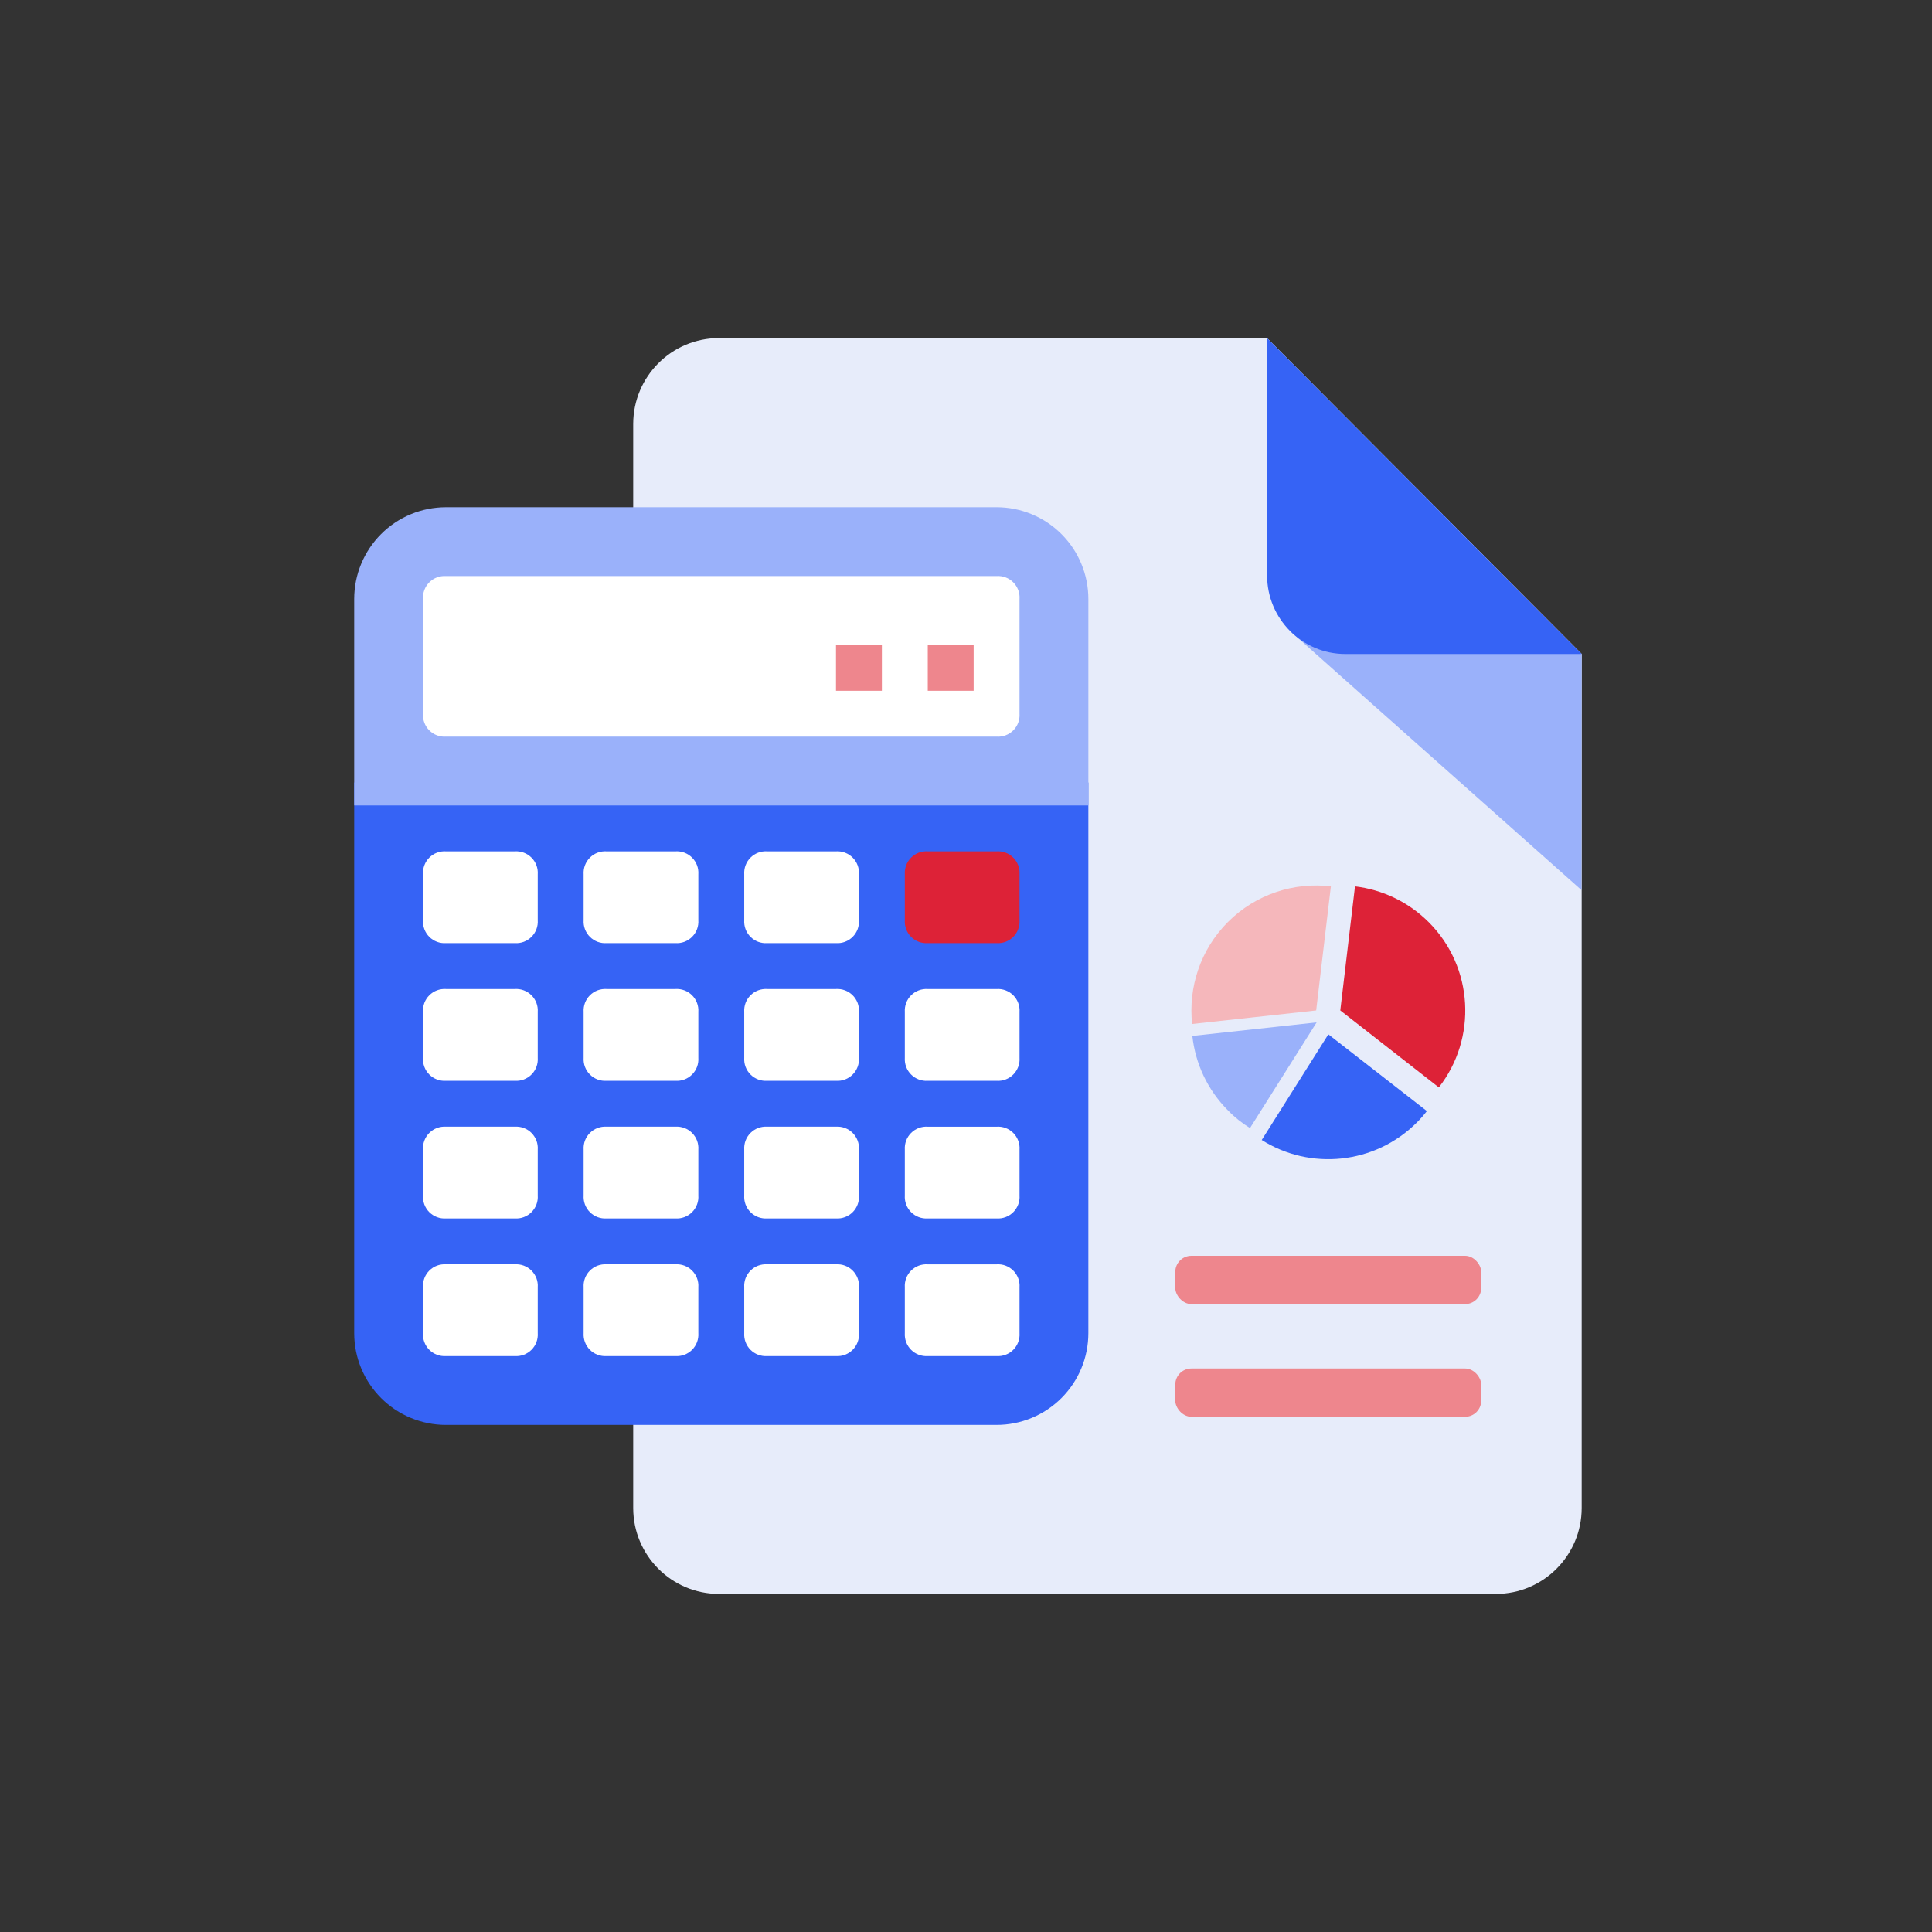
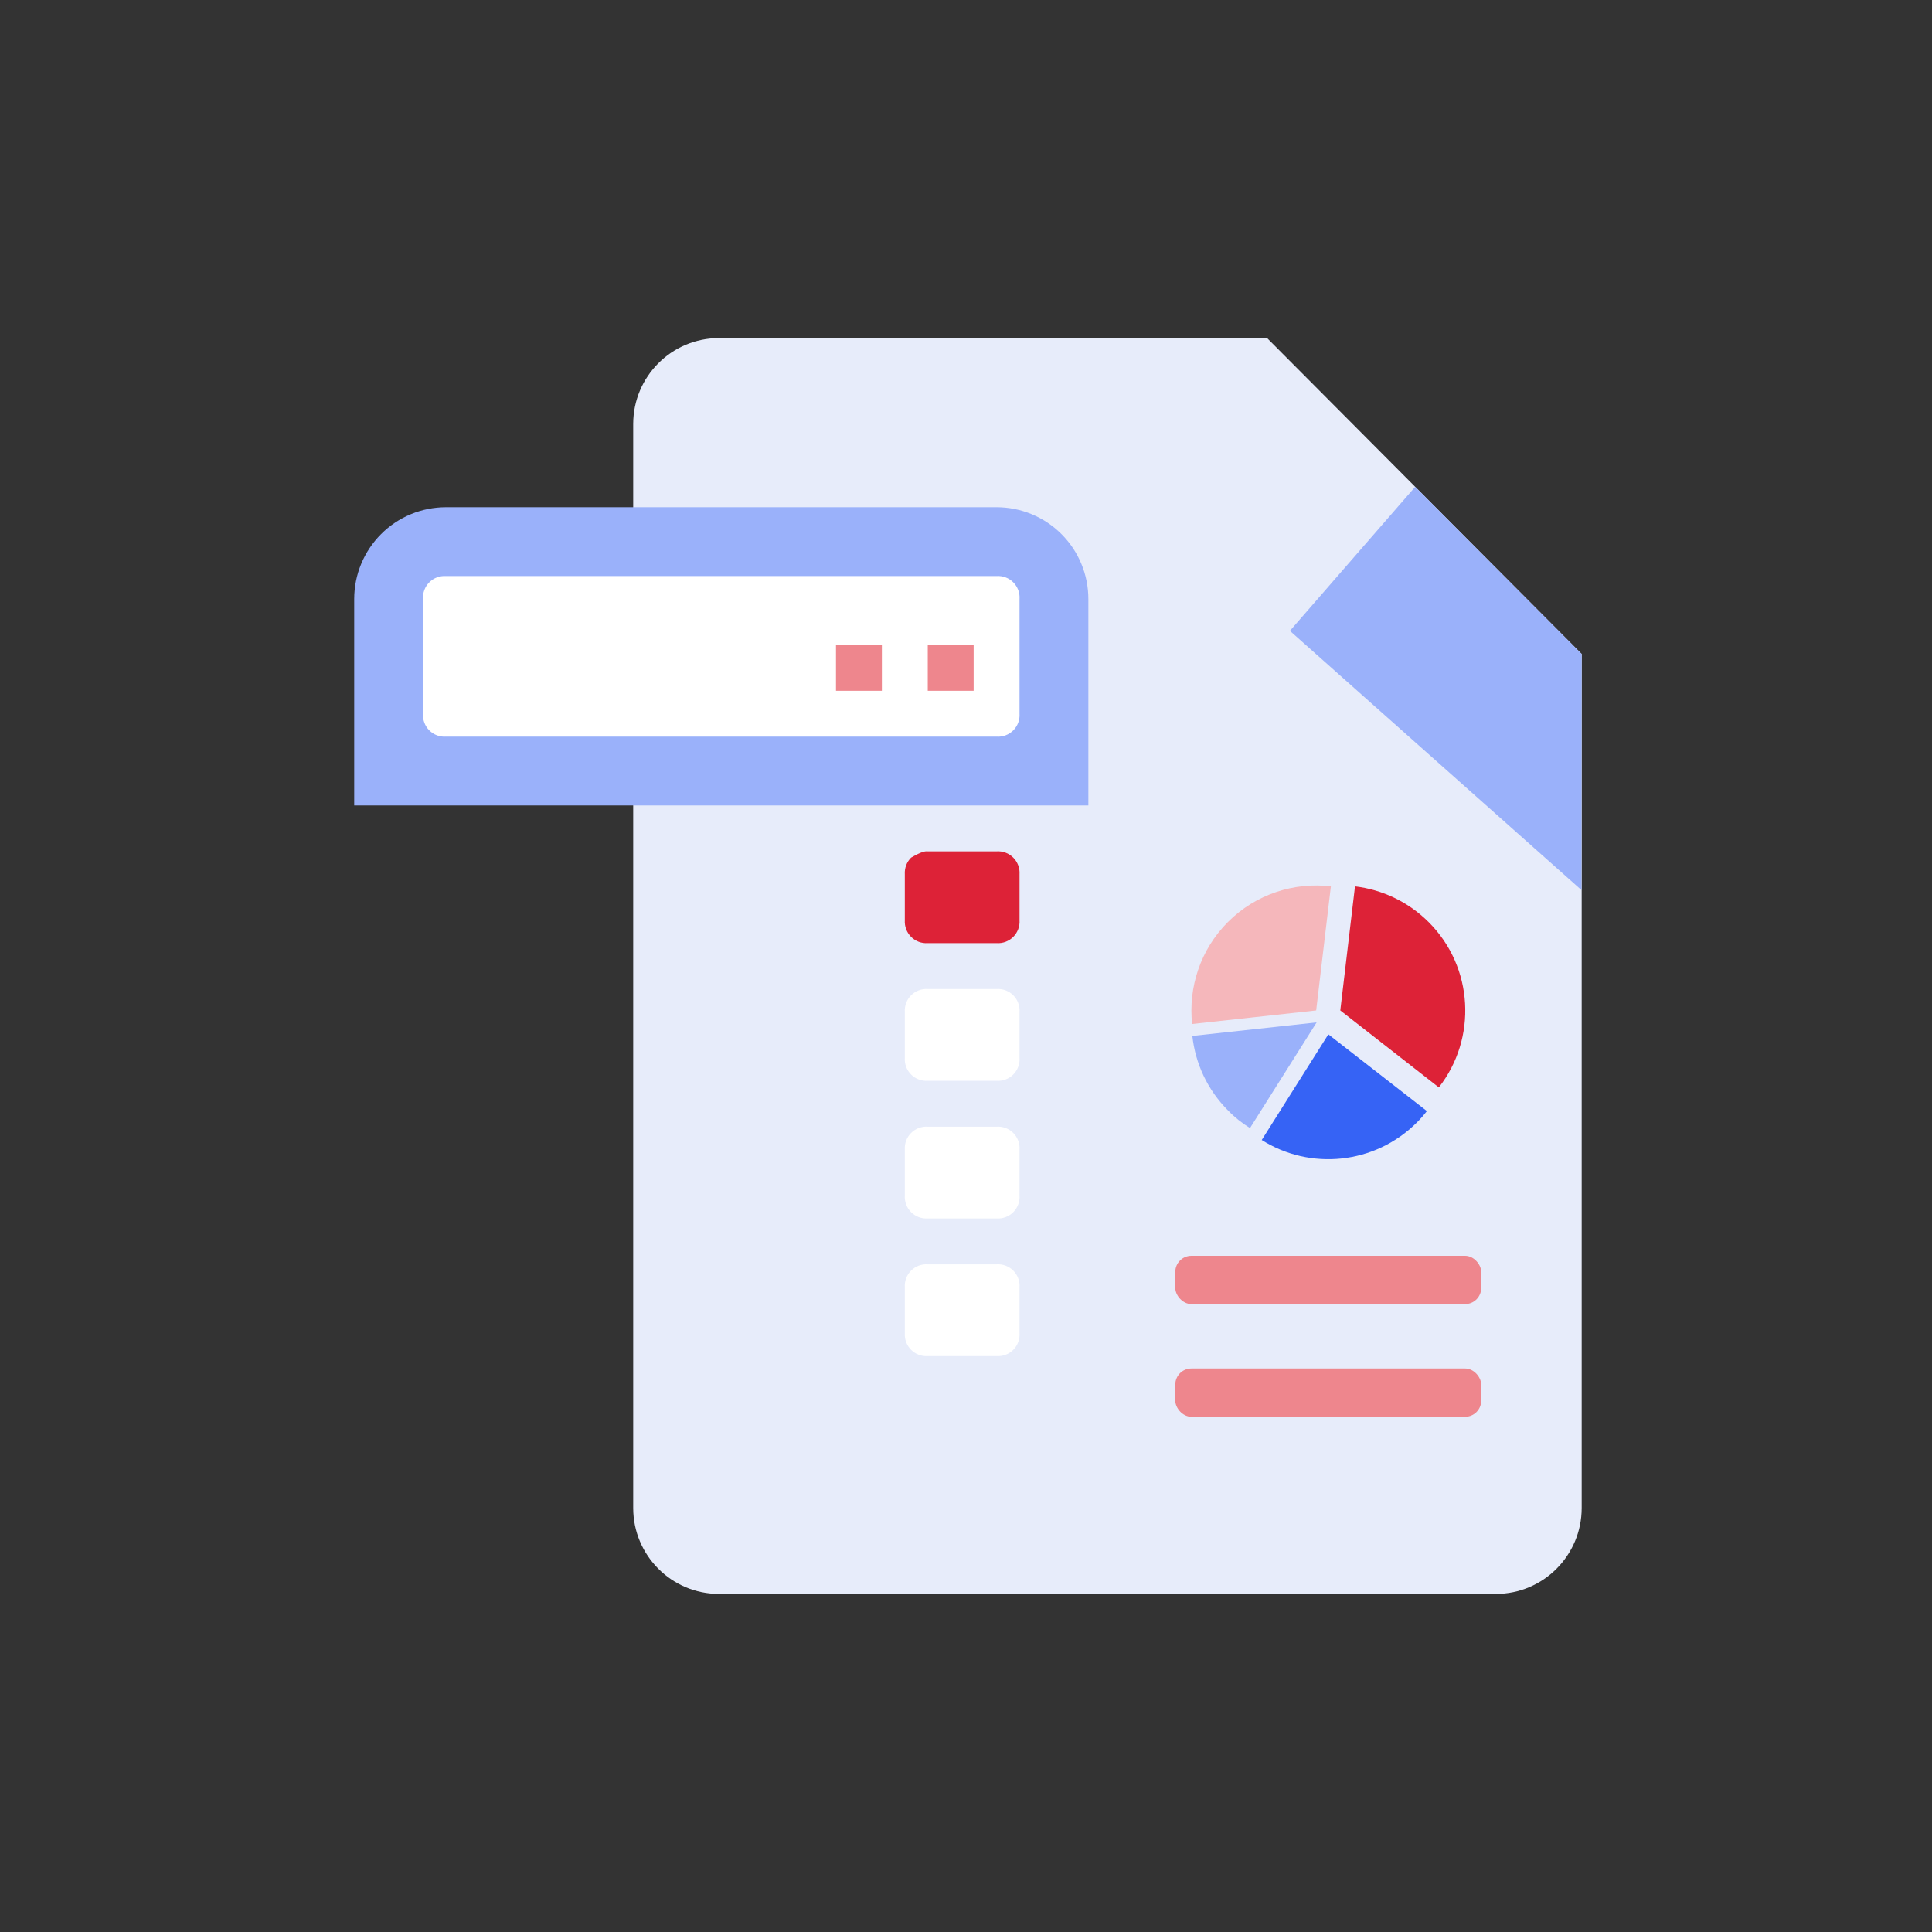
<svg xmlns="http://www.w3.org/2000/svg" width="120" height="120" viewBox="0 0 120 120" fill="none">
  <rect x="0" y="0" width="120" height="120" fill="#333333" stroke="none" />
  <path d="M78.571 21C67.266 21 55.961 21 44.656 21C41.714 21 39.329 23.391 39.329 26.338V93.662C39.329 96.609 41.714 99 44.656 99H92.914C95.856 99 98.241 96.609 98.241 93.662C98.241 75.982 98.241 58.3 98.241 40.621L78.703 21C78.659 21 78.615 21 78.571 21Z" fill="#E7ECFA" />
  <path d="M98.24 40.62L87.901 30.236L80.119 39.183L98.229 55.286L98.24 40.62Z" fill="#9AB1FA" />
-   <path d="M78.702 35.738C78.702 38.434 80.879 40.621 83.564 40.621H98.24L78.702 21V35.738Z" fill="#3663F5" />
  <path d="M83.248 62.759L84.161 55.054C85.831 55.254 87.457 55.996 88.742 57.28C91.538 60.077 91.752 64.5 89.369 67.54L83.248 62.759Z" fill="#DD2237" />
  <path d="M78.368 70.807L82.506 64.244L88.627 69.01C88.442 69.252 88.228 69.495 88 69.723C85.388 72.334 81.365 72.705 78.368 70.807Z" fill="#3663F5" />
  <path d="M76.284 68.981C74.986 67.682 74.244 66.041 74.059 64.343L81.778 63.502L77.64 70.065C77.155 69.766 76.698 69.409 76.284 68.981Z" fill="#9AB1FA" />
  <path d="M74.045 63.602C73.802 61.347 74.544 58.993 76.271 57.266C78.012 55.525 80.394 54.783 82.663 55.054L81.75 62.76L74.045 63.602Z" fill="#F5B7BB" />
-   <path d="M67.6 48.605H22V82.805C22 84.316 22.601 85.766 23.669 86.835C24.738 87.904 26.188 88.504 27.7 88.504H61.9C63.412 88.504 64.862 87.904 65.93 86.835C66.999 85.766 67.6 84.316 67.6 82.805V48.605Z" fill="#3663F5" />
  <path d="M61.9 31.504H27.7C26.188 31.504 24.738 32.105 23.669 33.174C22.601 34.243 22 35.693 22 37.204V50.029H67.6V37.204C67.6 35.693 66.999 34.243 65.93 33.174C64.862 32.105 63.412 31.504 61.9 31.504Z" fill="#9AB1FA" />
  <path d="M61.9 45.754H27.7C27.51 45.767 27.319 45.739 27.14 45.672C26.962 45.604 26.8 45.5 26.665 45.365C26.53 45.23 26.425 45.068 26.358 44.889C26.291 44.711 26.263 44.52 26.275 44.329V37.204C26.263 37.014 26.291 36.823 26.358 36.644C26.425 36.466 26.53 36.304 26.665 36.169C26.8 36.034 26.962 35.929 27.14 35.862C27.319 35.795 27.51 35.767 27.7 35.779H61.9C62.091 35.767 62.282 35.795 62.46 35.862C62.639 35.929 62.801 36.034 62.936 36.169C63.071 36.304 63.175 36.466 63.243 36.644C63.31 36.823 63.338 37.014 63.325 37.204V44.329C63.338 44.52 63.31 44.711 63.243 44.889C63.175 45.068 63.071 45.23 62.936 45.365C62.801 45.5 62.639 45.604 62.46 45.672C62.282 45.739 62.091 45.767 61.9 45.754Z" fill="white" />
  <path d="M57.625 40.055H60.475V42.905H57.625V40.055ZM51.925 40.055H54.775V42.905H51.925V40.055Z" fill="#EE868D" />
-   <path d="M61.9 58.579H57.625C57.435 58.592 57.244 58.564 57.065 58.497C56.887 58.429 56.724 58.325 56.59 58.19C56.455 58.055 56.35 57.893 56.283 57.714C56.216 57.536 56.188 57.345 56.2 57.154V54.304C56.188 54.114 56.216 53.923 56.283 53.745C56.35 53.566 56.455 53.404 56.59 53.269C56.724 53.134 56.887 53.029 57.065 52.962C57.244 52.895 57.435 52.867 57.625 52.879H61.9C62.091 52.867 62.282 52.895 62.46 52.962C62.639 53.029 62.801 53.134 62.936 53.269C63.071 53.404 63.175 53.566 63.242 53.745C63.31 53.923 63.338 54.114 63.325 54.304V57.154C63.338 57.345 63.31 57.536 63.242 57.714C63.175 57.893 63.071 58.055 62.936 58.19C62.801 58.325 62.639 58.429 62.46 58.497C62.282 58.564 62.091 58.592 61.9 58.579Z" fill="#DD2237" />
-   <path d="M31.975 58.579H27.7C27.51 58.592 27.319 58.564 27.14 58.497C26.962 58.429 26.8 58.325 26.665 58.19C26.53 58.055 26.425 57.893 26.358 57.714C26.291 57.536 26.263 57.345 26.275 57.154V54.304C26.263 54.114 26.291 53.923 26.358 53.745C26.425 53.566 26.53 53.404 26.665 53.269C26.8 53.134 26.962 53.029 27.14 52.962C27.319 52.895 27.51 52.867 27.7 52.879H31.975C32.166 52.867 32.357 52.895 32.535 52.962C32.714 53.029 32.876 53.134 33.011 53.269C33.146 53.404 33.25 53.566 33.318 53.745C33.385 53.923 33.413 54.114 33.4 54.304V57.154C33.413 57.345 33.385 57.536 33.318 57.714C33.25 57.893 33.146 58.055 33.011 58.19C32.876 58.325 32.714 58.429 32.535 58.497C32.357 58.564 32.166 58.592 31.975 58.579ZM41.95 58.579H37.675C37.485 58.592 37.294 58.564 37.115 58.497C36.937 58.429 36.775 58.325 36.64 58.19C36.505 58.055 36.4 57.893 36.333 57.714C36.266 57.536 36.238 57.345 36.25 57.154V54.304C36.238 54.114 36.266 53.923 36.333 53.745C36.4 53.566 36.505 53.404 36.64 53.269C36.775 53.134 36.937 53.029 37.115 52.962C37.294 52.895 37.485 52.867 37.675 52.879H41.95C42.141 52.867 42.332 52.895 42.51 52.962C42.689 53.029 42.851 53.134 42.986 53.269C43.121 53.404 43.225 53.566 43.293 53.745C43.36 53.923 43.388 54.114 43.375 54.304V57.154C43.388 57.345 43.36 57.536 43.293 57.714C43.225 57.893 43.121 58.055 42.986 58.19C42.851 58.325 42.689 58.429 42.51 58.497C42.332 58.564 42.141 58.592 41.95 58.579ZM51.925 58.579H47.65C47.46 58.592 47.269 58.564 47.09 58.497C46.912 58.429 46.75 58.325 46.615 58.19C46.48 58.055 46.375 57.893 46.308 57.714C46.241 57.536 46.213 57.345 46.225 57.154V54.304C46.213 54.114 46.241 53.923 46.308 53.745C46.375 53.566 46.48 53.404 46.615 53.269C46.75 53.134 46.912 53.029 47.09 52.962C47.269 52.895 47.46 52.867 47.65 52.879H51.925C52.116 52.867 52.307 52.895 52.485 52.962C52.664 53.029 52.826 53.134 52.961 53.269C53.096 53.404 53.2 53.566 53.268 53.745C53.335 53.923 53.363 54.114 53.35 54.304V57.154C53.363 57.345 53.335 57.536 53.268 57.714C53.2 57.893 53.096 58.055 52.961 58.19C52.826 58.325 52.664 58.429 52.485 58.497C52.307 58.564 52.116 58.592 51.925 58.579ZM31.975 67.129H27.7C27.51 67.142 27.319 67.114 27.14 67.047C26.962 66.979 26.8 66.875 26.665 66.74C26.53 66.605 26.425 66.443 26.358 66.264C26.291 66.086 26.263 65.895 26.275 65.704V62.854C26.263 62.664 26.291 62.473 26.358 62.294C26.425 62.116 26.53 61.954 26.665 61.819C26.8 61.684 26.962 61.579 27.14 61.512C27.319 61.445 27.51 61.417 27.7 61.429H31.975C32.166 61.417 32.357 61.445 32.535 61.512C32.714 61.579 32.876 61.684 33.011 61.819C33.146 61.954 33.25 62.116 33.318 62.294C33.385 62.473 33.413 62.664 33.4 62.854V65.704C33.413 65.895 33.385 66.086 33.318 66.264C33.25 66.443 33.146 66.605 33.011 66.74C32.876 66.875 32.714 66.979 32.535 67.047C32.357 67.114 32.166 67.142 31.975 67.129ZM41.95 67.129H37.675C37.485 67.142 37.294 67.114 37.115 67.047C36.937 66.979 36.775 66.875 36.64 66.74C36.505 66.605 36.4 66.443 36.333 66.264C36.266 66.086 36.238 65.895 36.25 65.704V62.854C36.238 62.664 36.266 62.473 36.333 62.294C36.4 62.116 36.505 61.954 36.64 61.819C36.775 61.684 36.937 61.579 37.115 61.512C37.294 61.445 37.485 61.417 37.675 61.429H41.95C42.141 61.417 42.332 61.445 42.51 61.512C42.689 61.579 42.851 61.684 42.986 61.819C43.121 61.954 43.225 62.116 43.293 62.294C43.36 62.473 43.388 62.664 43.375 62.854V65.704C43.388 65.895 43.36 66.086 43.293 66.264C43.225 66.443 43.121 66.605 42.986 66.74C42.851 66.875 42.689 66.979 42.51 67.047C42.332 67.114 42.141 67.142 41.95 67.129ZM51.925 67.129H47.65C47.46 67.142 47.269 67.114 47.09 67.047C46.912 66.979 46.75 66.875 46.615 66.74C46.48 66.605 46.375 66.443 46.308 66.264C46.241 66.086 46.213 65.895 46.225 65.704V62.854C46.213 62.664 46.241 62.473 46.308 62.294C46.375 62.116 46.48 61.954 46.615 61.819C46.75 61.684 46.912 61.579 47.09 61.512C47.269 61.445 47.46 61.417 47.65 61.429H51.925C52.116 61.417 52.307 61.445 52.485 61.512C52.664 61.579 52.826 61.684 52.961 61.819C53.096 61.954 53.2 62.116 53.268 62.294C53.335 62.473 53.363 62.664 53.35 62.854V65.704C53.363 65.895 53.335 66.086 53.268 66.264C53.2 66.443 53.096 66.605 52.961 66.74C52.826 66.875 52.664 66.979 52.485 67.047C52.307 67.114 52.116 67.142 51.925 67.129ZM31.975 75.679H27.7C27.51 75.692 27.319 75.664 27.14 75.597C26.962 75.529 26.8 75.425 26.665 75.29C26.53 75.155 26.425 74.993 26.358 74.814C26.291 74.636 26.263 74.445 26.275 74.254V71.404C26.263 71.214 26.291 71.023 26.358 70.844C26.425 70.666 26.53 70.504 26.665 70.369C26.8 70.234 26.962 70.129 27.14 70.062C27.319 69.995 27.51 69.967 27.7 69.979H31.975C32.166 69.967 32.357 69.995 32.535 70.062C32.714 70.129 32.876 70.234 33.011 70.369C33.146 70.504 33.25 70.666 33.318 70.844C33.385 71.023 33.413 71.214 33.4 71.404V74.254C33.413 74.445 33.385 74.636 33.318 74.814C33.25 74.993 33.146 75.155 33.011 75.29C32.876 75.425 32.714 75.529 32.535 75.597C32.357 75.664 32.166 75.692 31.975 75.679ZM41.95 75.679H37.675C37.485 75.692 37.294 75.664 37.115 75.597C36.937 75.529 36.775 75.425 36.64 75.29C36.505 75.155 36.4 74.993 36.333 74.814C36.266 74.636 36.238 74.445 36.25 74.254V71.404C36.238 71.214 36.266 71.023 36.333 70.844C36.4 70.666 36.505 70.504 36.64 70.369C36.775 70.234 36.937 70.129 37.115 70.062C37.294 69.995 37.485 69.967 37.675 69.979H41.95C42.141 69.967 42.332 69.995 42.51 70.062C42.689 70.129 42.851 70.234 42.986 70.369C43.121 70.504 43.225 70.666 43.293 70.844C43.36 71.023 43.388 71.214 43.375 71.404V74.254C43.388 74.445 43.36 74.636 43.293 74.814C43.225 74.993 43.121 75.155 42.986 75.29C42.851 75.425 42.689 75.529 42.51 75.597C42.332 75.664 42.141 75.692 41.95 75.679ZM51.925 75.679H47.65C47.46 75.692 47.269 75.664 47.09 75.597C46.912 75.529 46.75 75.425 46.615 75.29C46.48 75.155 46.375 74.993 46.308 74.814C46.241 74.636 46.213 74.445 46.225 74.254V71.404C46.213 71.214 46.241 71.023 46.308 70.844C46.375 70.666 46.48 70.504 46.615 70.369C46.75 70.234 46.912 70.129 47.09 70.062C47.269 69.995 47.46 69.967 47.65 69.979H51.925C52.116 69.967 52.307 69.995 52.485 70.062C52.664 70.129 52.826 70.234 52.961 70.369C53.096 70.504 53.2 70.666 53.268 70.844C53.335 71.023 53.363 71.214 53.35 71.404V74.254C53.363 74.445 53.335 74.636 53.268 74.814C53.2 74.993 53.096 75.155 52.961 75.29C52.826 75.425 52.664 75.529 52.485 75.597C52.307 75.664 52.116 75.692 51.925 75.679ZM31.975 84.229H27.7C27.51 84.242 27.319 84.214 27.14 84.147C26.962 84.079 26.8 83.975 26.665 83.84C26.53 83.705 26.425 83.543 26.358 83.364C26.291 83.186 26.263 82.995 26.275 82.804V79.954C26.263 79.764 26.291 79.573 26.358 79.394C26.425 79.216 26.53 79.054 26.665 78.919C26.8 78.784 26.962 78.679 27.14 78.612C27.319 78.545 27.51 78.517 27.7 78.529H31.975C32.166 78.517 32.357 78.545 32.535 78.612C32.714 78.679 32.876 78.784 33.011 78.919C33.146 79.054 33.25 79.216 33.318 79.394C33.385 79.573 33.413 79.764 33.4 79.954V82.804C33.413 82.995 33.385 83.186 33.318 83.364C33.25 83.543 33.146 83.705 33.011 83.84C32.876 83.975 32.714 84.079 32.535 84.147C32.357 84.214 32.166 84.242 31.975 84.229ZM41.95 84.229H37.675C37.485 84.242 37.294 84.214 37.115 84.147C36.937 84.079 36.775 83.975 36.64 83.84C36.505 83.705 36.4 83.543 36.333 83.364C36.266 83.186 36.238 82.995 36.25 82.804V79.954C36.238 79.764 36.266 79.573 36.333 79.394C36.4 79.216 36.505 79.054 36.64 78.919C36.775 78.784 36.937 78.679 37.115 78.612C37.294 78.545 37.485 78.517 37.675 78.529H41.95C42.141 78.517 42.332 78.545 42.51 78.612C42.689 78.679 42.851 78.784 42.986 78.919C43.121 79.054 43.225 79.216 43.293 79.394C43.36 79.573 43.388 79.764 43.375 79.954V82.804C43.388 82.995 43.36 83.186 43.293 83.364C43.225 83.543 43.121 83.705 42.986 83.84C42.851 83.975 42.689 84.079 42.51 84.147C42.332 84.214 42.141 84.242 41.95 84.229ZM51.925 84.229H47.65C47.46 84.242 47.269 84.214 47.09 84.147C46.912 84.079 46.75 83.975 46.615 83.84C46.48 83.705 46.375 83.543 46.308 83.364C46.241 83.186 46.213 82.995 46.225 82.804V79.954C46.213 79.764 46.241 79.573 46.308 79.394C46.375 79.216 46.48 79.054 46.615 78.919C46.75 78.784 46.912 78.679 47.09 78.612C47.269 78.545 47.46 78.517 47.65 78.529H51.925C52.116 78.517 52.307 78.545 52.485 78.612C52.664 78.679 52.826 78.784 52.961 78.919C53.096 79.054 53.2 79.216 53.268 79.394C53.335 79.573 53.363 79.764 53.35 79.954V82.804C53.363 82.995 53.335 83.186 53.268 83.364C53.2 83.543 53.096 83.705 52.961 83.84C52.826 83.975 52.664 84.079 52.485 84.147C52.307 84.214 52.116 84.242 51.925 84.229Z" fill="white" />
+   <path d="M61.9 58.579H57.625C57.435 58.592 57.244 58.564 57.065 58.497C56.887 58.429 56.724 58.325 56.59 58.19C56.455 58.055 56.35 57.893 56.283 57.714C56.216 57.536 56.188 57.345 56.2 57.154V54.304C56.188 54.114 56.216 53.923 56.283 53.745C56.35 53.566 56.455 53.404 56.59 53.269C57.244 52.895 57.435 52.867 57.625 52.879H61.9C62.091 52.867 62.282 52.895 62.46 52.962C62.639 53.029 62.801 53.134 62.936 53.269C63.071 53.404 63.175 53.566 63.242 53.745C63.31 53.923 63.338 54.114 63.325 54.304V57.154C63.338 57.345 63.31 57.536 63.242 57.714C63.175 57.893 63.071 58.055 62.936 58.19C62.801 58.325 62.639 58.429 62.46 58.497C62.282 58.564 62.091 58.592 61.9 58.579Z" fill="#DD2237" />
  <path d="M61.9 67.13H57.625C57.435 67.142 57.244 67.114 57.065 67.047C56.887 66.98 56.724 66.875 56.59 66.74C56.455 66.605 56.35 66.443 56.283 66.265C56.216 66.086 56.188 65.895 56.2 65.705V62.855C56.188 62.664 56.216 62.473 56.283 62.295C56.35 62.116 56.455 61.954 56.59 61.819C56.724 61.684 56.887 61.58 57.065 61.513C57.244 61.445 57.435 61.417 57.625 61.43H61.9C62.091 61.417 62.282 61.445 62.46 61.513C62.639 61.58 62.801 61.684 62.936 61.819C63.071 61.954 63.175 62.116 63.242 62.295C63.31 62.473 63.338 62.664 63.325 62.855V65.705C63.338 65.895 63.31 66.086 63.242 66.265C63.175 66.443 63.071 66.605 62.936 66.74C62.801 66.875 62.639 66.98 62.46 67.047C62.282 67.114 62.091 67.142 61.9 67.13ZM61.9 75.68H57.625C57.435 75.692 57.244 75.664 57.065 75.597C56.887 75.53 56.724 75.425 56.59 75.29C56.455 75.155 56.35 74.993 56.283 74.815C56.216 74.636 56.188 74.445 56.2 74.255V71.405C56.188 71.214 56.216 71.023 56.283 70.845C56.35 70.666 56.455 70.504 56.59 70.369C56.724 70.234 56.887 70.13 57.065 70.062C57.244 69.995 57.435 69.967 57.625 69.98H61.9C62.091 69.967 62.282 69.995 62.46 70.062C62.639 70.13 62.801 70.234 62.936 70.369C63.071 70.504 63.175 70.666 63.242 70.845C63.31 71.023 63.338 71.214 63.325 71.405V74.255C63.338 74.445 63.31 74.636 63.242 74.815C63.175 74.993 63.071 75.155 62.936 75.29C62.801 75.425 62.639 75.53 62.46 75.597C62.282 75.664 62.091 75.692 61.9 75.68ZM61.9 84.23H57.625C57.435 84.242 57.244 84.214 57.065 84.147C56.887 84.08 56.724 83.975 56.59 83.84C56.455 83.705 56.35 83.543 56.283 83.365C56.216 83.186 56.188 82.995 56.2 82.805V79.955C56.188 79.764 56.216 79.573 56.283 79.395C56.35 79.216 56.455 79.054 56.59 78.919C56.724 78.784 56.887 78.68 57.065 78.612C57.244 78.545 57.435 78.517 57.625 78.53H61.9C62.091 78.517 62.282 78.545 62.46 78.612C62.639 78.68 62.801 78.784 62.936 78.919C63.071 79.054 63.175 79.216 63.242 79.395C63.31 79.573 63.338 79.764 63.325 79.955V82.805C63.338 82.995 63.31 83.186 63.242 83.365C63.175 83.543 63.071 83.705 62.936 83.84C62.801 83.975 62.639 84.08 62.46 84.147C62.282 84.214 62.091 84.242 61.9 84.23Z" fill="white" />
  <rect x="73" y="78" width="19" height="3" rx="1" fill="#EE868D" />
  <rect x="73" y="85" width="19" height="3" rx="1" fill="#EE868D" />
</svg>